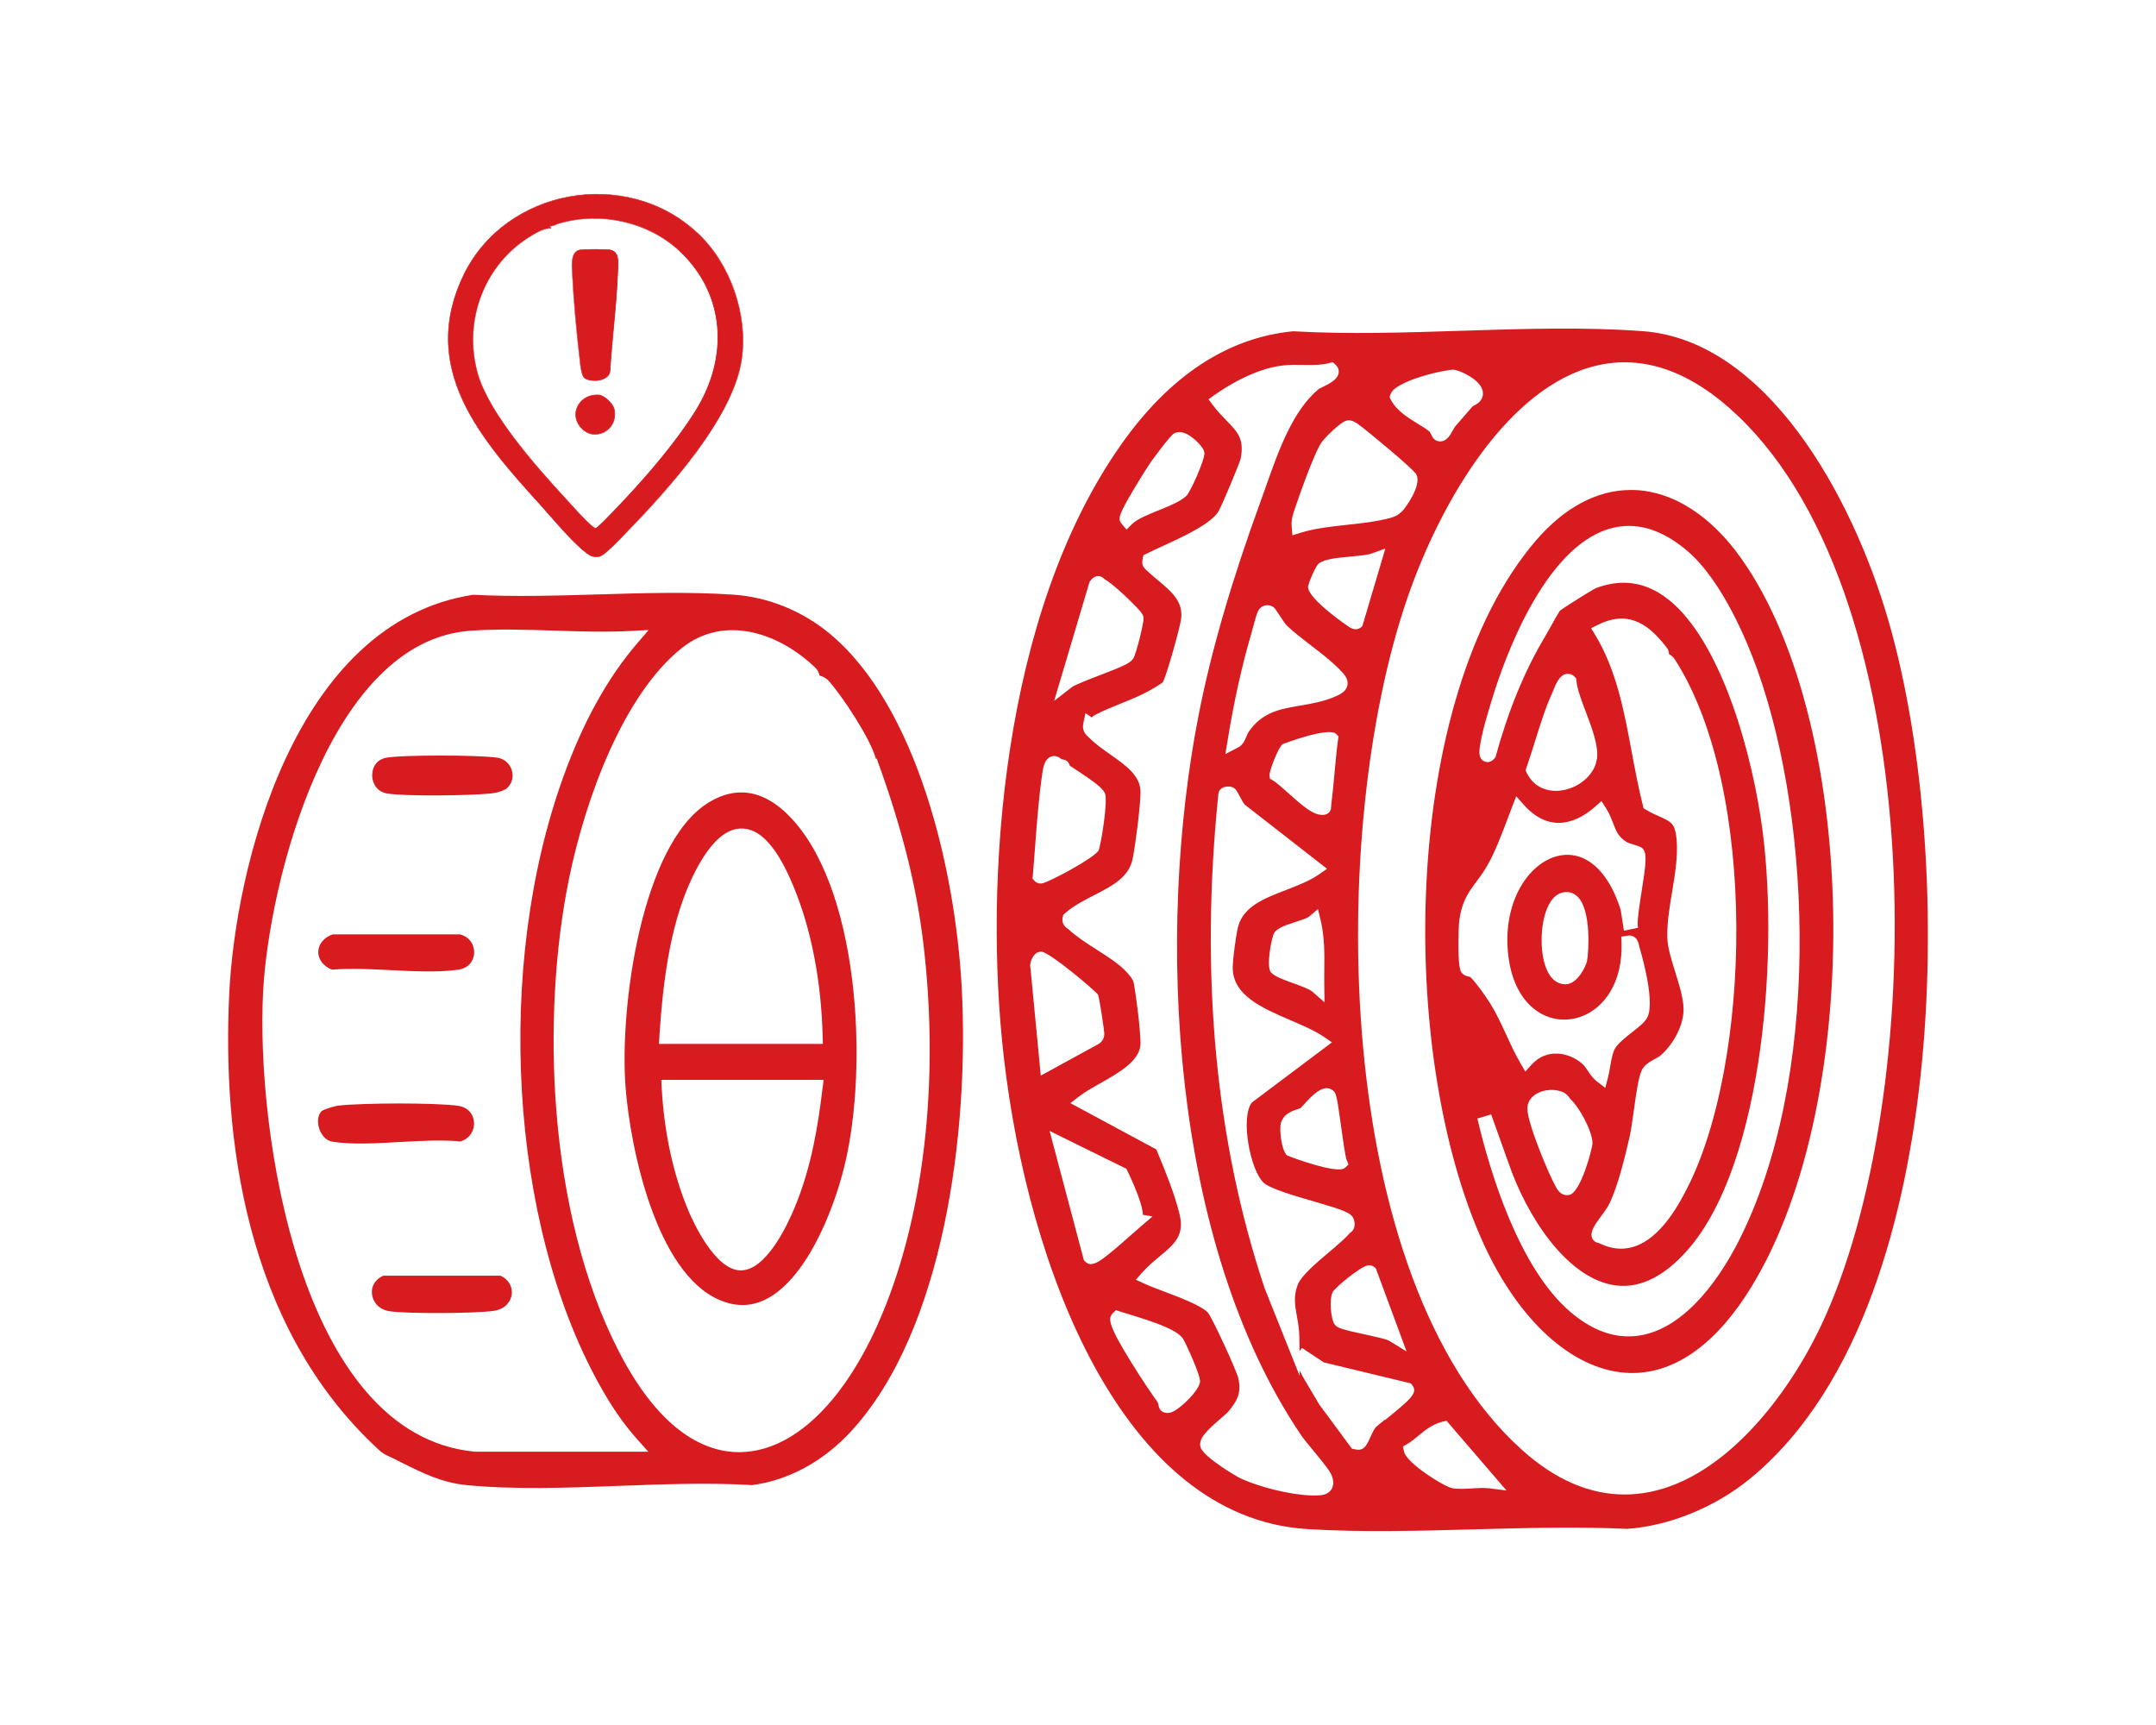
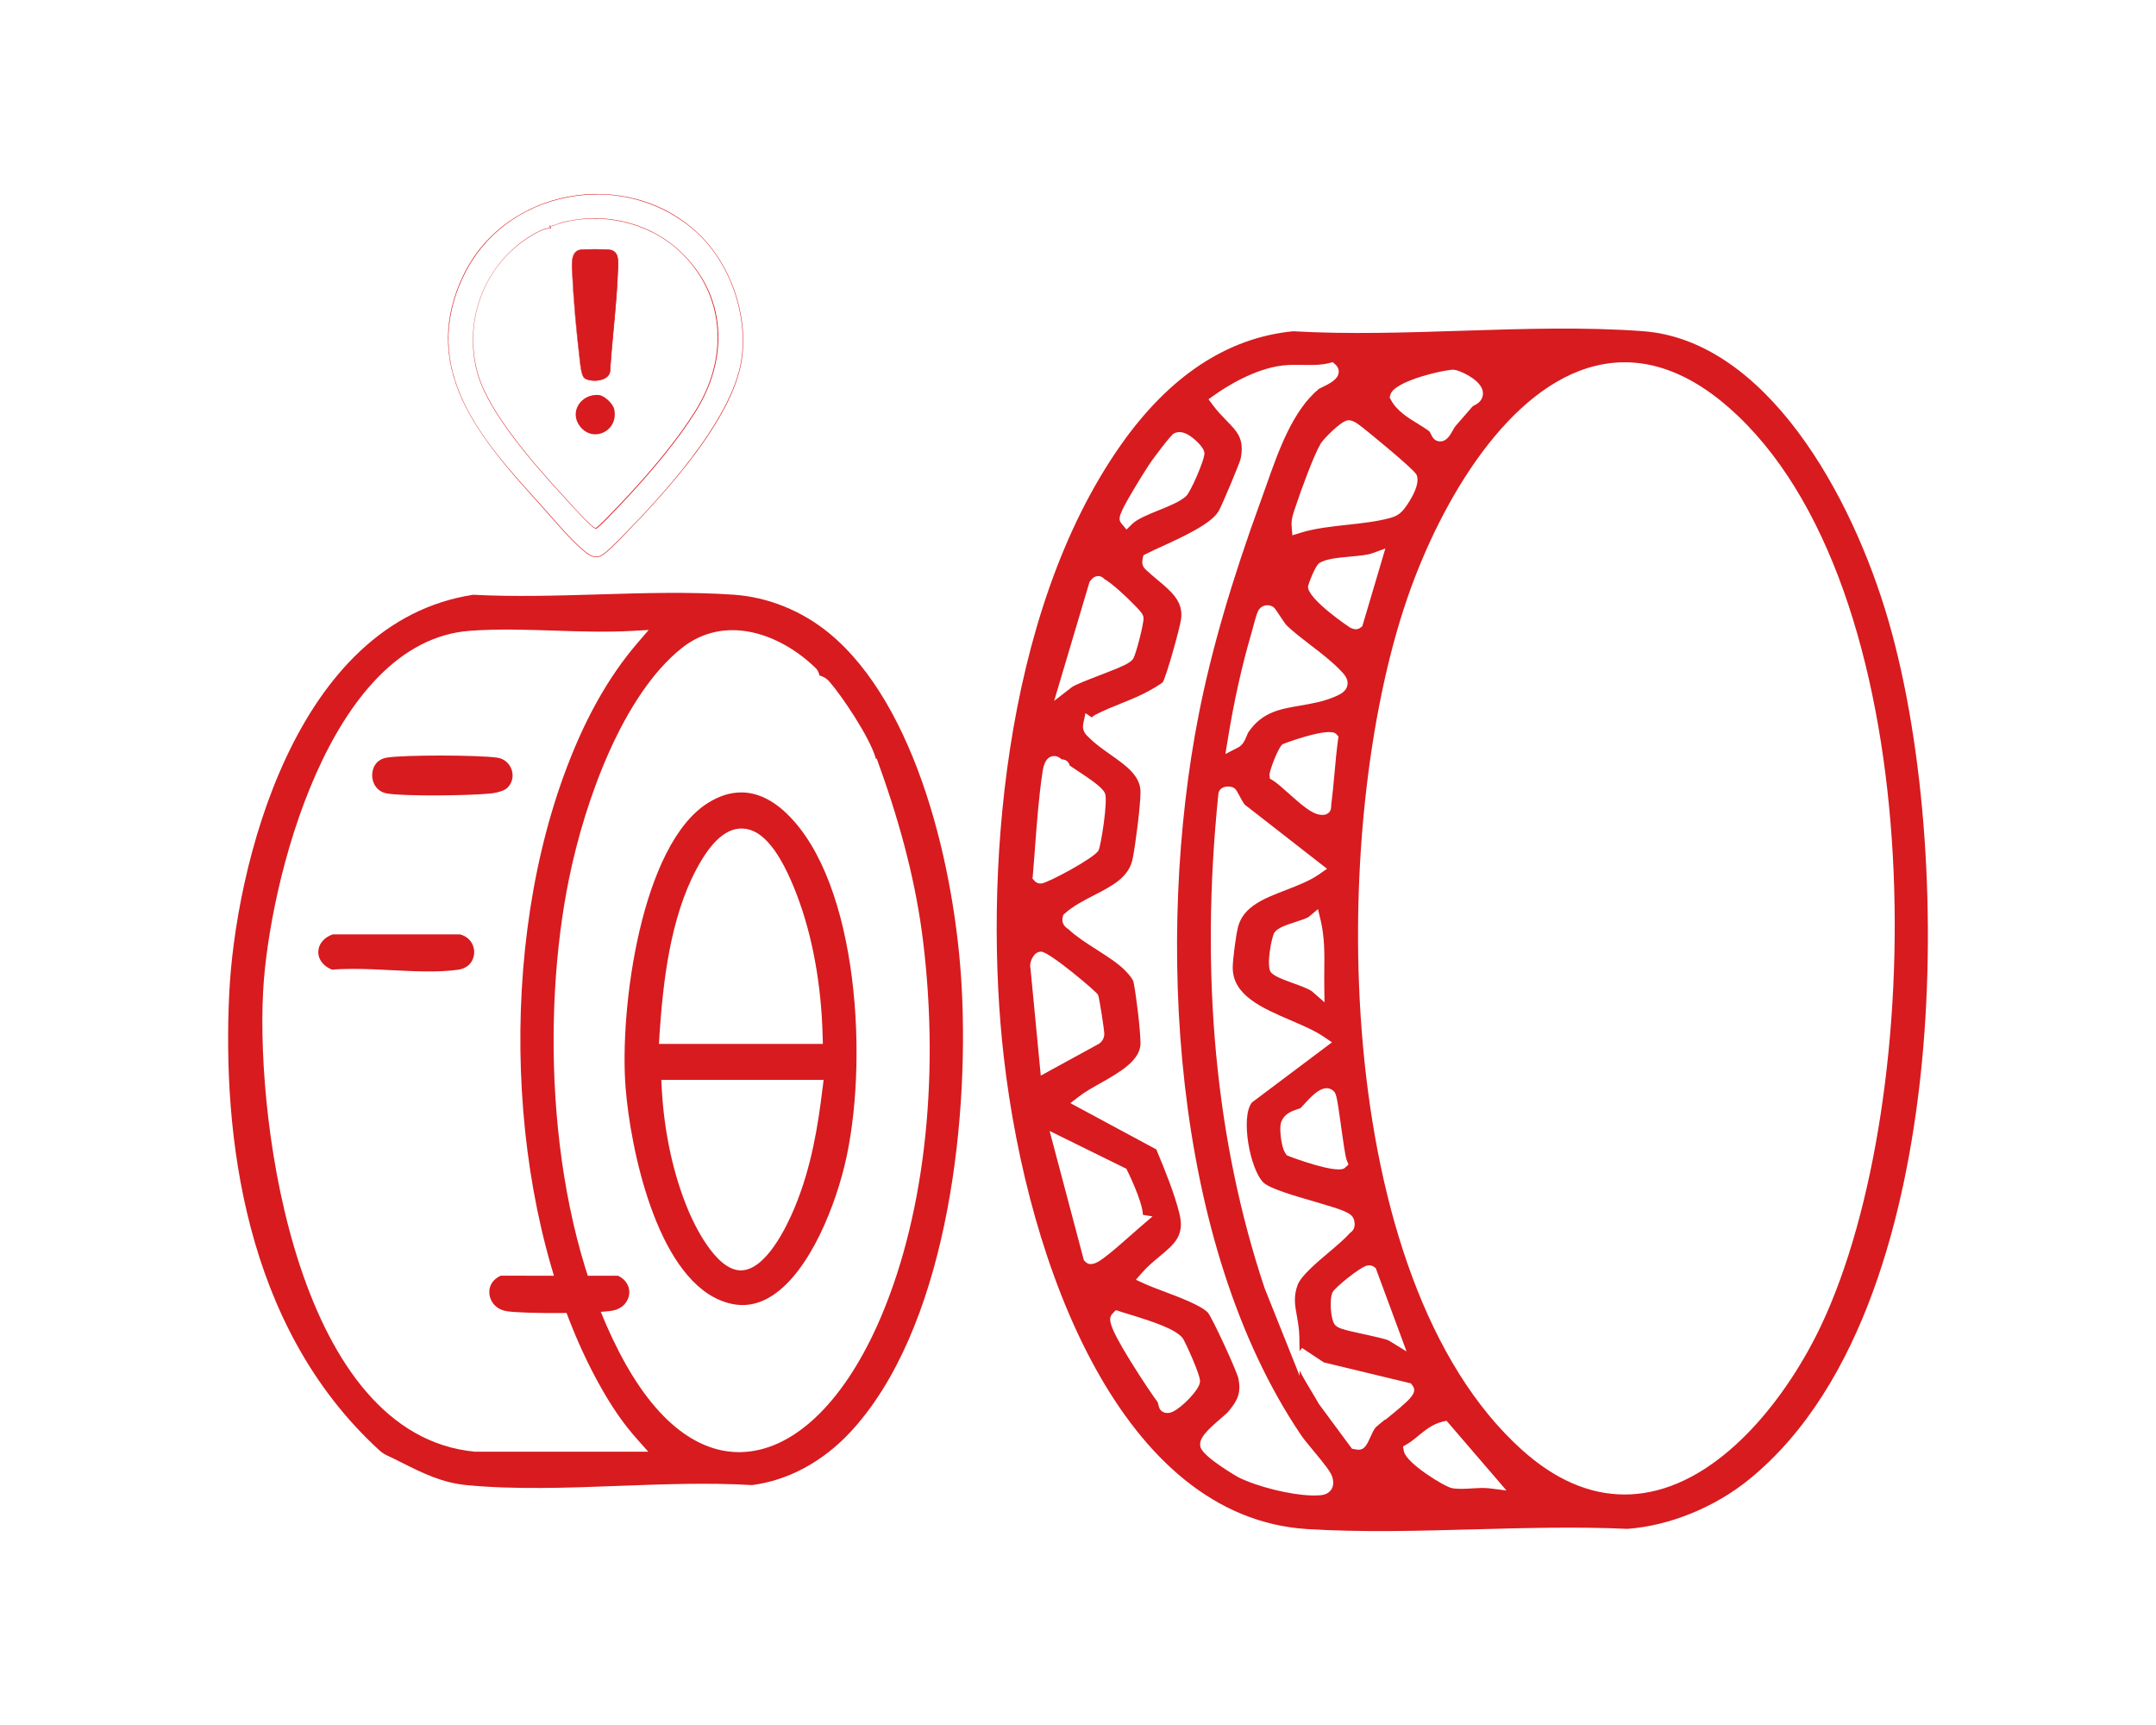
<svg xmlns="http://www.w3.org/2000/svg" viewBox="0 0 300 240" version="1.1" id="Capa_1">
  <defs>
    <style>
      .st0 {
        fill: #d71b1f;
      }
    </style>
  </defs>
  <g>
    <path d="M243.41,205.81c16.07-13.09,21.82-37.72,23.82-56.07,2.33-21.45.64-45.68-4.42-63.25-5.14-17.84-17.17-39.12-34.17-40.41-8.13-.61-16.84-.33-25.25-.06-7.77.25-15.81.51-23.45.07-9.17.89-17.25,6.23-24.02,15.88-16.51,23.52-19.07,60.57-16.24,85.14,3.37,29.27,16.45,64.02,42.21,65.63,7.55.47,15.52.25,23.22.04,7.05-.19,14.34-.39,21.34-.07,5.83-.42,12.16-2.99,16.96-6.9h0ZM193.46,54.96c.42-2.01,7.95-3.61,8.83-3.52.74.05,3.36,1.2,3.93,2.66.25.64.13,1.29-.33,1.78h0c-.22.24-.49.38-.7.5-.12.06-.26.14-.31.19-.79.9-1.58,1.83-2.37,2.73-.11.13-.26.39-.38.62-.32.57-.82,1.49-1.71,1.49-.11,0-.23,0-.35-.04-.57-.14-.79-.62-.96-.97-.06-.12-.15-.32-.21-.37-.42-.34-.99-.69-1.59-1.06-1.39-.85-2.97-1.82-3.77-3.34l-.17-.32.07-.35h.02ZM189.67,59.53l.11.09c.07.05,6.96,5.62,7.33,6.44.72,1.61-1.69,4.71-1.72,4.74h0c-.56.69-1.09,1.03-1.94,1.26-1.9.52-3.99.74-6.02.96-2.18.24-4.44.48-6.41,1.09l-1.19.37-.1-1.24c-.08-1,.23-1.86.5-2.62.06-.17.12-.33.17-.5.67-2,2.37-6.69,3.36-8.39.33-.58,2.75-3.07,3.69-3.23.69-.14,1.38.37,2.22,1.04h0ZM184.86,113.09c-.26.24-.57.29-.83.29-.16,0-.3-.02-.41-.04-1.11-.15-2.44-1.28-4.35-2.99-.81-.72-1.64-1.47-2.14-1.76l-.43-.25-.05-.49c-.06-.52,1.22-3.91,1.82-4.31.05-.04,6.48-2.48,7.46-1.42l.32.35-.07.47c-.21,1.53-.35,3.12-.49,4.65-.13,1.46-.27,2.96-.46,4.43,0,.27.02.72-.36,1.08h0ZM173.76,101.79c-.1.14-.2.38-.29.61-.23.55-.51,1.25-1.2,1.6l-1.76.91.32-1.96c.87-5.37,1.98-10.37,3.3-14.85.06-.21.14-.49.22-.81.28-1.06.5-1.85.71-2.28.21-.41.57-.69,1.01-.78.41-.08.86.02,1.16.27.18.15.31.35.76,1.03.3.46.87,1.32,1.08,1.52.96.91,2.09,1.78,3.3,2.71,1.41,1.08,2.86,2.19,4.04,3.4.59.6,1.25,1.28,1.08,2.17-.15.8-.87,1.22-1.56,1.52-1.68.75-3.37,1.04-5,1.32-2.83.48-5.27.9-7.16,3.62h-.01ZM186.6,156.66c.23,1.69.59,4.25.78,4.72l.26.64-.51.47c-.16.15-.46.21-.86.21-2.17,0-7.13-1.9-7.17-1.94-.84-.73-1.09-3.73-.88-4.48.39-1.32,1.57-1.71,2.28-1.94.16-.05.4-.13.47-.17.07-.06.22-.23.41-.44,1.18-1.3,2.79-3.08,4.12-1.99.42.35.51.65,1.1,4.91h0ZM182.01,81.56c.02-.2.98-2.86,1.58-3.23.92-.58,2.56-.73,4.3-.89,1.17-.11,2.38-.22,3.01-.45l1.87-.68-3.21,10.82-.26.2c-.21.16-.43.22-.64.22-.37,0-.69-.18-.83-.25-.06-.03-5.98-4-5.82-5.73h0ZM157.73,68.13c1.02-1.72,2.17-3.52,2.48-3.95.02-.03,2.6-3.58,3.14-3.87.36-.2.99-.35,1.87.12.78.41,2.27,1.69,2.37,2.58.09.86-1.93,5.46-2.54,6.01-.86.78-2.28,1.35-3.78,1.96-1.41.57-3.01,1.21-3.74,1.93l-.78.77-.7-.84c-.52-.63-.42-1.17,1.68-4.71h0ZM151.6,80.98l.1-.14c.16-.21.49-.66,1.06-.69.5-.02.8.29.92.42,1.12.61,3.32,2.76,3.39,2.83l.11.11c1.68,1.64,1.92,2.01,1.94,2.5.03.79-1.04,4.99-1.43,5.62-.38.61-1.35,1.05-4.74,2.35-1.43.55-3.38,1.3-3.81,1.63l-2.46,1.91,4.92-16.54ZM143.71,121.83c.12-1.35.22-2.71.32-4.06.25-3.33.51-6.78,1-10.15.15-1.06.39-2.04,1.21-2.35.45-.17.94-.08,1.35.27l.11.1c.17,0,.34.03.53.11.45.19.57.6.62.77h0c.12.08.28.18.44.29,3.06,1.99,4.15,2.86,4.46,3.55.45.99-.57,7.33-.89,7.96-.53,1.02-6.97,4.48-7.93,4.6h-.16c-.45,0-.71-.24-.82-.36l-.28-.32.04-.43v.02ZM143.37,134.67c-.13-.66.23-1.38.46-1.69.36-.48.76-.58,1.04-.58h0c1.12,0,7.73,5.58,7.92,6.01.2.45.88,5.07.87,5.39,0,.24-.03.96-.76,1.43l-8.08,4.42-1.44-14.99h0ZM151.79,175.88c-.29,0-.57-.11-.81-.38l-.17-.18-.06-.24-4.7-17.73,10.68,5.26s2.26,4.48,2.3,6.41l1.34.22-1.63,1.4c-.49.42-1,.88-1.52,1.33-1.04.92-2.11,1.87-3.15,2.68-.74.58-1.56,1.22-2.28,1.22h0ZM163.22,196.4c-.3.14-.56.19-.79.19-.33,0-.58-.11-.76-.24-.32-.23-.4-.54-.46-.81-.03-.11-.09-.39-.14-.48-.47-.6-2.25-3.22-3.8-5.74-3.21-5.2-3.06-5.96-2.43-6.6l.43-.44.59.19c.29.09.67.21,1.12.35,3.49,1.06,6.7,2.12,7.62,3.41.24.33,2.48,5.1,2.38,6.02-.12,1.18-2.58,3.61-3.76,4.14h0ZM185.19,207.32c-.48.64-1.27.74-2,.74-.18,0-.36,0-.53,0h-.22c-2.97-.09-7.51-1.22-10.13-2.53-.05-.02-4.91-2.81-5.27-4.21-.3-1.17.87-2.28,2.82-3.96.44-.38.9-.78,1.05-.96,1.29-1.54,1.8-2.57,1.42-4.57-.21-1.05-3.63-8.45-4.25-9.2-.95-1-3.94-2.13-6.12-2.95-1.02-.38-1.99-.75-2.69-1.07l-1.22-.56.89-1.01c.77-.87,1.6-1.56,2.41-2.23,2.11-1.76,3.5-2.92,2.77-5.93-.7-2.86-2.02-6.06-3.19-8.89l-.03-.07-11.96-6.44,1.22-.94c.78-.6,1.8-1.18,2.88-1.79,2.68-1.51,5.72-3.22,5.66-5.67-.05-2.08-.58-6.46-.97-8.44-.05-.27-.42-.88-1.29-1.73-.98-.96-2.43-1.88-3.83-2.78-1.4-.89-2.84-1.82-3.92-2.83-.73-.46-.98-1.03-.81-1.71l.07-.3.23-.21c1.16-1.04,2.64-1.8,4.06-2.53,2.49-1.28,4.84-2.48,5.36-5.04.41-2.03,1.08-7.33,1.1-9.24.04-2.32-2.02-3.76-4.19-5.29-1.01-.71-2.05-1.44-2.88-2.27-.05-.05-.1-.1-.15-.14-.31-.28-.96-.86-.75-1.89l.31-1.46.88.6c.13-.14.29-.27.51-.38,1.16-.6,2.39-1.1,3.59-1.58,1.39-.56,2.82-1.14,4.08-1.86,1.4-.8,1.68-1.06,1.7-1.09.48-.75,2.36-7.45,2.54-8.75.35-2.47-1.35-3.88-3.31-5.51-.52-.44-1.04-.87-1.53-1.33-.59-.55-.62-.96-.5-1.59l.1-.47.43-.22c.62-.32,1.41-.68,2.29-1.08,2.68-1.23,6.73-3.08,7.74-4.83.49-.84,2.93-6.67,3.08-7.33.52-2.73-.42-3.69-1.97-5.28-.59-.61-1.26-1.29-1.9-2.15l-.61-.82.83-.59c1.54-1.09,5.55-3.68,9.57-4.12.92-.1,1.84-.09,2.74-.07,1.27.02,2.48.04,3.63-.25l.51-.13.4.35c.33.3.49.71.43,1.13-.13.91-1.14,1.46-2.46,2.09-.11.05-.2.09-.26.12-3.66,3.01-5.62,8.56-7.35,13.46-.26.73-.51,1.44-.76,2.13-4.07,11.15-6.9,20.88-8.64,29.74-6.01,30.57-3.92,73.45,14.29,100.33.28.42.92,1.19,1.59,2,1.66,2.01,2.46,3.02,2.68,3.68.25.77.2,1.41-.17,1.9h0ZM192.71,197.51c-.53.43-1.14.93-1.26,1.05-.3.34-.52.84-.74,1.33-.17.37-.33.75-.55,1.09-.28.44-.59.72-1.12.72-.12,0-.25,0-.4-.04l-.52-.1-4.62-6.25c-.1-.21-.47-.83-.83-1.42-.85-1.4-1.45-2.43-1.83-3.21v.74l-4.88-12.21c-6.84-20.48-9-43.55-6.44-68.63,0-.41.23-.78.6-.98.44-.24,1.26-.25,1.68.1.22.19.35.43.64.97.18.35.62,1.17.83,1.35l.1.06,11.28,8.79-1.11.78c-1.31.91-2.96,1.54-4.55,2.16-3.05,1.17-5.93,2.28-6.7,5.07-.3,1.07-.75,4.59-.76,5.67-.06,3.92,4.09,5.7,8.1,7.42,1.7.73,3.3,1.42,4.55,2.26l1.16.79-11.13,8.36c-1.64,2-.27,9.44,1.64,11.19.91.83,4.42,1.85,6.99,2.59,4.16,1.21,5.17,1.58,5.51,2.41.07.18.29.82,0,1.42-.11.22-.28.41-.48.53-.73.82-1.82,1.75-2.97,2.72-1.71,1.45-3.84,3.25-4.32,4.49-.62,1.62-.4,2.85-.12,4.4.16.88.32,1.8.34,2.87l.03,1.98.34-.44,3.03,2.01,12.12,2.92.21.28c.82,1.06-.34,2-3.78,4.8l-.04-.04ZM184.3,139.45l-1.69-1.48c-.39-.35-1.73-.84-2.71-1.19-1.57-.57-2.55-.95-3.04-1.48-.73-.78.09-5.06.48-5.57.52-.68,1.62-1.03,2.91-1.45.69-.22,1.64-.53,1.9-.75l1.24-1.05.38,1.58c.55,2.32.53,4.7.5,6.99,0,.72-.02,1.43,0,2.15l.03,2.25ZM190.25,176.08c.47-.11.79.07.94.18l.24.18,4.29,11.59-2.46-1.51c-.37-.22-2.24-.62-3.47-.89-2.96-.64-3.69-.84-4.07-1.35-.58-.78-.76-3.59-.29-4.5.33-.64,3.77-3.47,4.82-3.71h0ZM207.06,207.06c-.62-.07-1.41-.03-2.18.02-.96.06-1.95.12-2.82-.03-1.08-.19-6.38-3.49-6.7-5.1l-.14-.7.62-.36c.51-.3,1-.7,1.52-1.13.92-.76,1.96-1.62,3.33-1.95l.59-.14,8.34,9.7-2.57-.32h.01ZM211.77,201.72c-26.54-23.89-27.13-86.25-15.88-118.69,4.73-13.62,14.08-29.22,26.16-32.14,6.61-1.6,13.28.76,19.81,7,27.14,25.92,26.4,95.1,11.55,126.51-4.64,9.82-13.34,21.06-23.81,23.17-1.19.24-2.37.36-3.54.36-4.91,0-9.7-2.08-14.29-6.21h0Z" class="st0" />
    <path d="M133.82,137.43c-.88-16.48-6.23-39.28-18.44-49.33-3.79-3.12-8.51-5.03-13.29-5.36-6.07-.42-12.52-.23-18.76-.04-5.78.17-11.76.35-17.48.05-24.97,3.8-33.13,38.03-33.96,55.62-.91,19.35,1.97,46.05,20.84,63.36.55.51.9.67,1.54.96.22.1.46.21.73.35l.83.42c3.04,1.52,5.67,2.84,9.16,3.17,6.69.64,14.03.37,21.13.1,6.17-.23,12.54-.47,18.51-.11,5.01-.63,9.88-3.26,13.72-7.4,13.1-14.12,16.52-42.11,15.47-61.78h0ZM66.04,201.97c-24.43-2.33-30.44-44.93-29.43-64,.8-15.13,9.16-48.78,28.8-50.21,3.83-.28,7.88-.15,11.79-.02,3.56.12,7.25.23,10.71.04l2.35-.13-1.53,1.78c-4.19,4.87-7.57,10.97-10.34,18.64-9.56,26.45-7.48,61.95,4.92,84.41,1.77,3.21,3.44,5.63,5.41,7.83l1.49,1.67h-24.17ZM103.18,202.04h-.33c-4.41,0-10.77-2.48-16.68-13.9-10.12-19.56-10.81-47.14-7.01-65.8,2.3-11.32,7.62-25.7,15.66-32.14,6.02-4.83,13.74-2.08,18.72,2.79.31.31.42.7.49.99.35.11.88.29,1.33.8,1.79,2.03,5.67,7.81,6.5,10.72,0,.03.02.06.02.09l.11-.06.38,1.07c3.17,8.81,5.15,16.77,6.07,24.32,2.4,19.63.08,39.11-6.36,53.46-4.95,11.02-11.83,17.46-18.9,17.65h0Z" class="st0" />
-     <path d="M242.98,180.18c16.46-25.17,16.09-78.82-.71-102.51-4.17-5.88-9.39-9.25-14.72-9.49-.21,0-.42-.01-.62-.01-4.71,0-9.28,2.44-13.25,7.08-18.76,21.92-19.3,71.43-7.24,97.8,4.88,10.67,12.24,17.38,19.69,17.94,6.11.46,11.93-3.28,16.85-10.8h0ZM204.52,135.91c-.32-.06-.85-.17-1.19-.65-.62-.88-.33-6.51-.33-6.57.25-3.09,1.31-4.52,2.44-6.03.54-.72,1.1-1.47,1.66-2.5,1.02-1.86,1.83-4,2.61-6.07.23-.6.45-1.2.68-1.79l.59-1.51,1.08,1.21c3.91,4.36,7.88,2.02,9.9.23l.88-.78.63.99c.47.74.74,1.46.99,2.09.43,1.12.74,1.93,1.93,2.65.15.09.74.27,1.03.36.74.23,1.05.33,1.28.68.47.73.31,2.07-.26,5.72-.26,1.67-.62,3.91-.56,4.81l.05.33-1.96.41c-.03-.13-.06-.27-.07-.43l-.39-2.47c-1.68-5.4-4.84-8.23-8.45-7.56-3.92.72-7.72,5.72-7.28,12.86.44,7.12,4.46,10.15,8.18,9.96,3.97-.18,7.87-3.9,7.67-10.66l-.03-.87.86-.14c.4-.07,1.35-.06,1.62,1.41,0,.05.02.11.03.15.02.07,2.22,7.19,1.17,9.68-.3.72-1.11,1.36-2.14,2.16-.95.75-2.14,1.68-2.51,2.48-.28.61-.43,1.48-.58,2.32-.09.53-.18,1.05-.3,1.51l-.38,1.47-1.2-.93c-.54-.42-.9-.96-1.22-1.44-.25-.37-.48-.72-.76-.97-1.88-1.65-4.98-2.19-7.03.06l-.92,1-.68-1.17c-.76-1.29-1.38-2.66-1.99-3.98-.69-1.5-1.34-2.92-2.17-4.25-.66-1.06-1.97-2.93-2.82-3.76-.03,0-.05,0-.08,0h.02ZM221.57,171.16c.22-.58.68-1.22,1.23-1.96.46-.63.93-1.27,1.18-1.8,1.15-2.46,2.06-6.11,2.8-9.36.17-.77.35-2.05.54-3.4.39-2.83.68-4.75,1.12-5.72.34-.76,1.14-1.2,1.84-1.59.31-.17.63-.35.8-.5,1.94-1.71,3.25-4.4,3.18-6.56-.05-1.49-.61-3.29-1.16-5.04-.55-1.77-1.08-3.45-1.1-4.86-.04-2.02.32-4.19.67-6.3.41-2.46.83-5.01.62-7.32-.2-2.18-.78-2.43-2.32-3.12-.56-.25-1.2-.53-1.91-.96l-.36-.21-.1-.4c-.62-2.45-1.09-4.98-1.55-7.43-1.04-5.6-2.11-11.39-5.09-16.3l-.56-.93.97-.48c4.55-2.27,7.41.38,9.6,3.25.21.27.26.57.26.83.27.15.58.37.82.74,11.64,18.14,10.62,56.31,1.66,73.68-1.16,2.24-4.29,8.31-9.14,8.31-.95,0-1.97-.23-3.05-.77-.22-.04-.65-.13-.91-.57-.3-.51-.09-1.05-.03-1.22h0ZM218.39,166.24c-.13.03-.25.04-.37.04-.91,0-1.36-.84-1.52-1.14l-.06-.11c-.91-1.6-3.92-8.75-3.91-10.78,0-.85.44-1.58,1.24-2.06,1.1-.66,2.75-.74,3.85-.17.42.22.65.55.8.76.03.04.06.09.09.13,1.27,1.16,3.02,4.39,3.08,6.1.02.7-1.62,6.87-3.2,7.23h0ZM222.19,105.6c-.25,2.06-2.3,3.93-4.75,4.35-.33.06-.65.08-.96.08-1.78,0-3.25-.89-4.03-2.48l-.18-.38.14-.39c.41-1.17.79-2.41,1.17-3.61.71-2.28,1.44-4.63,2.43-6.83l.07-.16c.46-1.17.95-2.23,1.84-2.41.42-.08.84.05,1.15.36l.25.25.03.35c.11,1.15.73,2.79,1.33,4.37.87,2.29,1.76,4.67,1.54,6.49h-.03ZM220.84,133.68c-.16.77-1.34,3.22-2.95,3.26h-.07c-1.63,0-2.78-1.51-3.17-4.16-.47-3.16.21-7.9,2.69-8.58.79-.22,1.55-.04,2.14.52,1.98,1.85,1.58,7.83,1.35,8.97h0ZM218.58,182.59c-7.25-6.15-11.26-19.54-13.01-26.97l1.92-.57,2.39,6.69c2.58,7.56,8.01,15.73,14.34,17,3.58.72,7.14-.9,10.59-4.81,10.75-12.19,12.85-42.64,10.22-59.94-1.78-11.71-6.58-26.99-14.25-31.53-2.69-1.59-5.53-1.81-8.67-.65-.51.21-4.4,2.65-5.07,3.17-.25.38-.78,1.33-1.21,2.1-.34.62-.68,1.22-.9,1.59-2.74,4.56-5.08,10.25-6.77,16.45l-.06.21-.13.17c-.59.72-1.23.52-1.41.44-.86-.37-.72-1.43-.67-1.83.27-2.1,1.09-4.78,1.76-6.94l.1-.33c1.47-4.78,6.99-20.6,16.22-23.28,3.56-1.04,7.21,0,10.84,3.11,4.92,4.21,8.41,12.86,9.67,16.38,7.77,21.58,8.9,57.33-2.65,79.81-2.19,4.26-6.83,11.59-13.29,12.88-.65.13-1.3.19-1.95.19-2.7,0-5.38-1.12-7.99-3.33h-.02Z" class="st0" />
-     <path d="M46.22,158.84c2.71.43,6.09.24,9.37.05,2.9-.16,5.89-.33,8.5-.08,1.47-.49,1.93-1.73,1.87-2.67-.06-.96-.68-2.07-2.24-2.29-3.15-.45-13.3-.4-16.61-.03-.62.07-2.06.54-2.36.77-.51.51-.64,1.45-.34,2.41.25.79.86,1.68,1.81,1.83h0Z" class="st0" />
    <path d="M44.28,132.44c0,1.06.72,1.99,1.92,2.47.94-.08,1.92-.11,2.92-.11,1.75,0,3.56.09,5.33.18,3.2.16,6.51.33,9.28-.06,1.58-.22,2.2-1.34,2.25-2.31.05-.94-.44-2.18-1.96-2.61h-17.73c-1.23.44-1.99,1.36-2,2.44h0Z" class="st0" />
    <path d="M51.78,107.83c0,1.1.64,2.33,2.1,2.57,2.46.41,11.43.3,14.38,0,.99-.1,1.97-.43,2.33-.78.68-.67.91-1.61.61-2.51-.31-.93-1.07-1.57-2.04-1.7-1.36-.19-4.62-.29-7.83-.29s-6.24.09-7.45.28c-1.53.23-2.09,1.41-2.09,2.43h0Z" class="st0" />
-     <path d="M69.67,177.49h-16.34c-1.11.5-1.7,1.45-1.57,2.56.1.94.8,2.12,2.43,2.38,2.39.37,12.06.33,14.57-.06,1.63-.25,2.34-1.39,2.45-2.29.11-.85-.25-1.95-1.54-2.58h0Z" class="st0" />
+     <path d="M69.67,177.49c-1.11.5-1.7,1.45-1.57,2.56.1.94.8,2.12,2.43,2.38,2.39.37,12.06.33,14.57-.06,1.63-.25,2.34-1.39,2.45-2.29.11-.85-.25-1.95-1.54-2.58h0Z" class="st0" />
    <path d="M109.47,113.19c-2.05-1.96-4.17-2.94-6.33-2.94-1.5,0-3.02.47-4.56,1.42-9.31,5.73-12.41,28.51-11.53,39.66.68,8.56,4.27,25.73,13.03,29.52,2.28.98,4.4.96,6.47-.07,5.38-2.67,9.26-11.66,10.95-18.54,3.43-13.99,2.04-39.41-8.03-49.04h0ZM91.75,144.17c.51-7.67,1.52-16.42,5.16-23.25,2.1-3.94,4.24-5.79,6.52-5.64,2.68.16,5.1,3.13,7.39,9.07,2.21,5.71,3.47,12.58,3.65,19.86l.03,1.03h-22.81l.07-1.07h-.01ZM114.46,151.36c-.64,5.34-1.56,11.06-3.9,16.68-1.08,2.6-3.97,8.65-7.43,8.71h-.05c-3.6,0-6.68-6.86-7.26-8.24-2.13-5.03-3.42-10.98-3.75-17.22l-.05-1.05h22.58l-.13,1.12h0Z" class="st0" />
  </g>
  <g>
    <g>
-       <path d="M97.03,32.4c4.55,4.23,7.05,11.33,6.16,17.57-1.16,8.12-10.25,18.12-15.89,23.94-.68.7-3.12,3.33-3.87,3.5-.76.17-1.27-.04-1.85-.49-2.08-1.6-4.71-4.83-6.53-6.84-8.15-8.98-16.78-18.82-10.56-31.74,5.87-12.18,22.68-15.1,32.53-5.93h0ZM94.61,34.96c-4.41-4.14-10.97-5.57-16.78-3.89-.45.13-.85.43-1.35.38l.15.3c-.89-.02-1.82.51-2.58.96-6.63,3.9-9.69,11.93-7.57,19.33,1.58,5.53,8.22,13.01,12.17,17.29,1.09,1.18,2.59,2.89,3.75,3.9.14.12.3.23.48.28.26.02,2.65-2.52,3.04-2.93,3.76-3.95,7.99-8.81,10.83-13.35,4.61-7.36,4.38-16.13-2.16-22.27h.02Z" class="st0" />
      <path d="M82.95,77.5c-.53,0-.95-.22-1.38-.56-1.6-1.23-3.49-3.38-5.15-5.28-.5-.56-.96-1.1-1.39-1.57-3.65-4.03-8.2-9.04-10.68-14.4-2.72-5.89-2.68-11.58.11-17.38,1.41-2.92,3.46-5.38,6.11-7.31,2.47-1.8,5.41-3.06,8.5-3.64,3.14-.59,6.41-.48,9.46.33,3.24.86,6.1,2.43,8.53,4.69h0c4.59,4.27,7.07,11.34,6.17,17.6-.51,3.57-2.62,7.89-6.27,12.85-3.22,4.38-7.04,8.44-9.63,11.11-.07.07-.17.17-.27.28-.95,1-2.94,3.07-3.61,3.22-.18.04-.34.06-.5.06ZM83.07,27.06c-1.32,0-2.65.12-3.98.37-6.5,1.22-11.8,5.2-14.55,10.91-6.32,13.11,2.64,22.99,10.55,31.7.42.47.89,1,1.39,1.57,1.66,1.9,3.55,4.05,5.14,5.27.56.43,1.06.66,1.82.48.65-.15,2.7-2.29,3.58-3.2.11-.11.2-.21.27-.28,3.62-3.73,14.62-15.09,15.88-23.92.89-6.24-1.58-13.29-6.15-17.54-3.74-3.47-8.75-5.37-13.94-5.37h0ZM82.9,73.55h0c-.18-.05-.33-.14-.5-.29-.94-.81-2.06-2.05-3.06-3.14-.25-.27-.48-.53-.7-.77-4.5-4.87-10.66-11.96-12.18-17.3-1.03-3.6-.85-7.51.51-11,1.37-3.51,3.88-6.49,7.08-8.37.65-.38,1.62-.96,2.53-.96l-.16-.3h.07c.33.04.61-.08.9-.2.14-.06.29-.12.44-.17,2.88-.83,5.97-.91,8.93-.23,3,.69,5.73,2.12,7.88,4.14,3.14,2.94,4.96,6.64,5.27,10.7.3,3.88-.78,7.89-3.11,11.62-2.4,3.84-6.05,8.33-10.84,13.36l-.13.13c-1.84,1.94-2.75,2.81-2.94,2.81v-.03ZM76.59,31.78c-.9,0-1.87.57-2.52.95-6.59,3.88-9.69,11.81-7.56,19.29,1.52,5.32,7.67,12.41,12.16,17.27.22.24.46.5.7.77.99,1.09,2.12,2.33,3.05,3.13.17.14.31.23.47.27h0c.08,0,.58-.37,2.88-2.79l.13-.13c4.79-5.02,8.43-9.51,10.83-13.34,4.84-7.73,4-16.45-2.15-22.22-4.32-4.05-10.89-5.57-16.74-3.88-.15.04-.29.1-.43.16-.25.11-.52.22-.81.22h-.05l.15.29h-.11Z" class="st0" />
    </g>
    <g>
      <path d="M81.34,52.59c-.44-.32-.58-1.86-.64-2.44-.45-3.79-.87-8.23-1.05-12.02-.05-1.04-.3-3.06,1.01-3.35.53-.12,3.77-.12,4.3,0,1.22.27,1.05,1.64,1.02,2.61-.15,4.74-.81,9.5-1.1,14.24-.16,1.43-2.67,1.59-3.53.97h-.01Z" class="st0" />
      <path d="M82.7,52.98c-.54,0-1.06-.12-1.38-.35h0c-.41-.3-.56-1.6-.64-2.29,0-.06-.01-.12-.02-.17-.5-4.18-.88-8.57-1.05-12.03,0-.09-.01-.19-.02-.3-.07-1.12-.17-2.82,1.05-3.09.53-.12,3.79-.12,4.31,0,1.15.26,1.1,1.44,1.06,2.4v.25c-.09,2.75-.35,5.54-.6,8.25-.18,1.96-.37,4-.49,5.99-.05.48-.37.86-.91,1.1-.38.17-.84.25-1.29.25h-.02ZM81.36,52.56c.56.41,1.8.45,2.6.1.36-.16.8-.47.87-1.04.12-1.99.31-4.02.49-5.99.25-2.7.51-5.5.6-8.24v-.25c.04-.92.09-2.07-1-2.32-.52-.12-3.76-.12-4.28,0-1.16.26-1.06,1.92-1,3.01,0,.11.01.21.02.3.17,3.46.55,7.84,1.05,12.02,0,.05.01.11.02.17.07.64.22,1.96.61,2.24h.02Z" class="st0" />
    </g>
    <g>
      <path d="M83.33,54.96c.78.07,1.98,1.21,2.14,1.99.63,3.02-2.94,4.73-4.77,2.37-1.57-2.03.19-4.58,2.63-4.36Z" class="st0" />
-       <path d="M82.84,60.47c-.82,0-1.6-.39-2.17-1.13-.69-.89-.79-1.98-.28-2.91.52-.95,1.54-1.52,2.65-1.52.1,0,.2,0,.29,0h0c.78.07,2,1.2,2.17,2.02.36,1.72-.6,2.84-1.53,3.27-.37.17-.75.25-1.13.25h0ZM83.04,54.99c-1.09,0-2.08.56-2.59,1.48-.5.91-.39,1.96.28,2.83.81,1.04,2.07,1.38,3.21.85.91-.42,1.84-1.51,1.49-3.19-.16-.78-1.36-1.9-2.1-1.96h0c-.1,0-.19,0-.29-.01Z" class="st0" />
    </g>
  </g>
</svg>